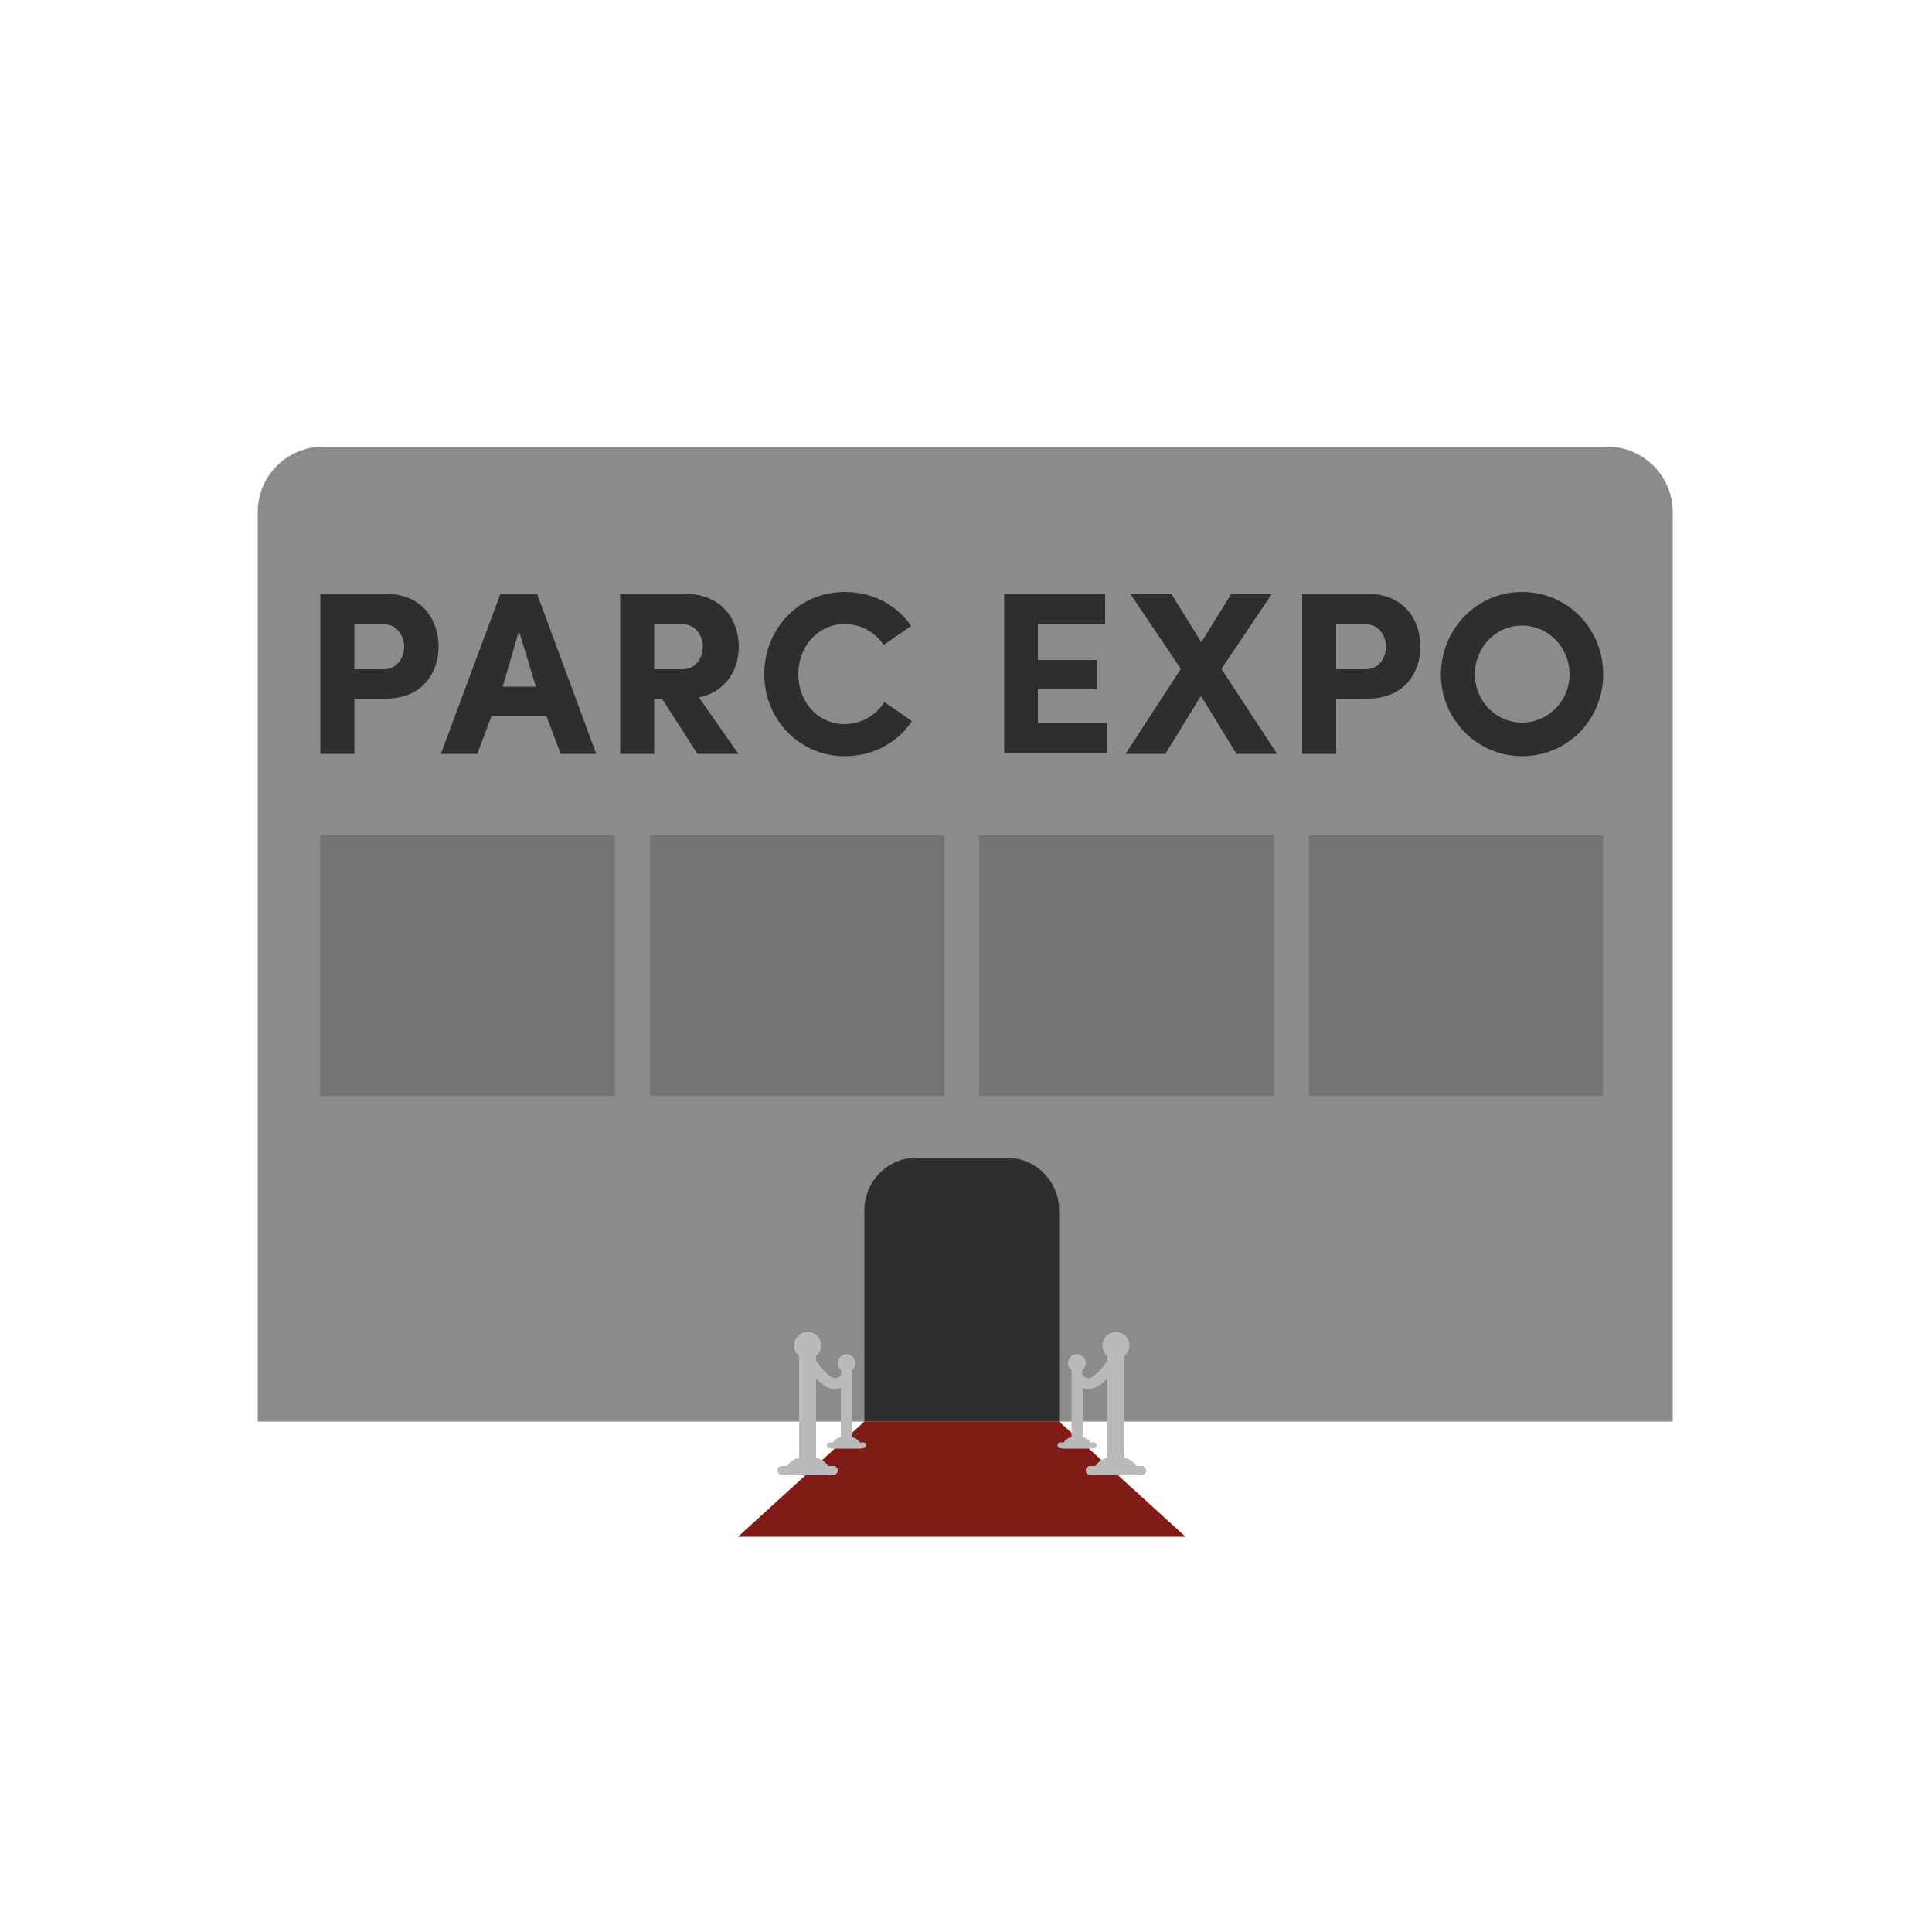
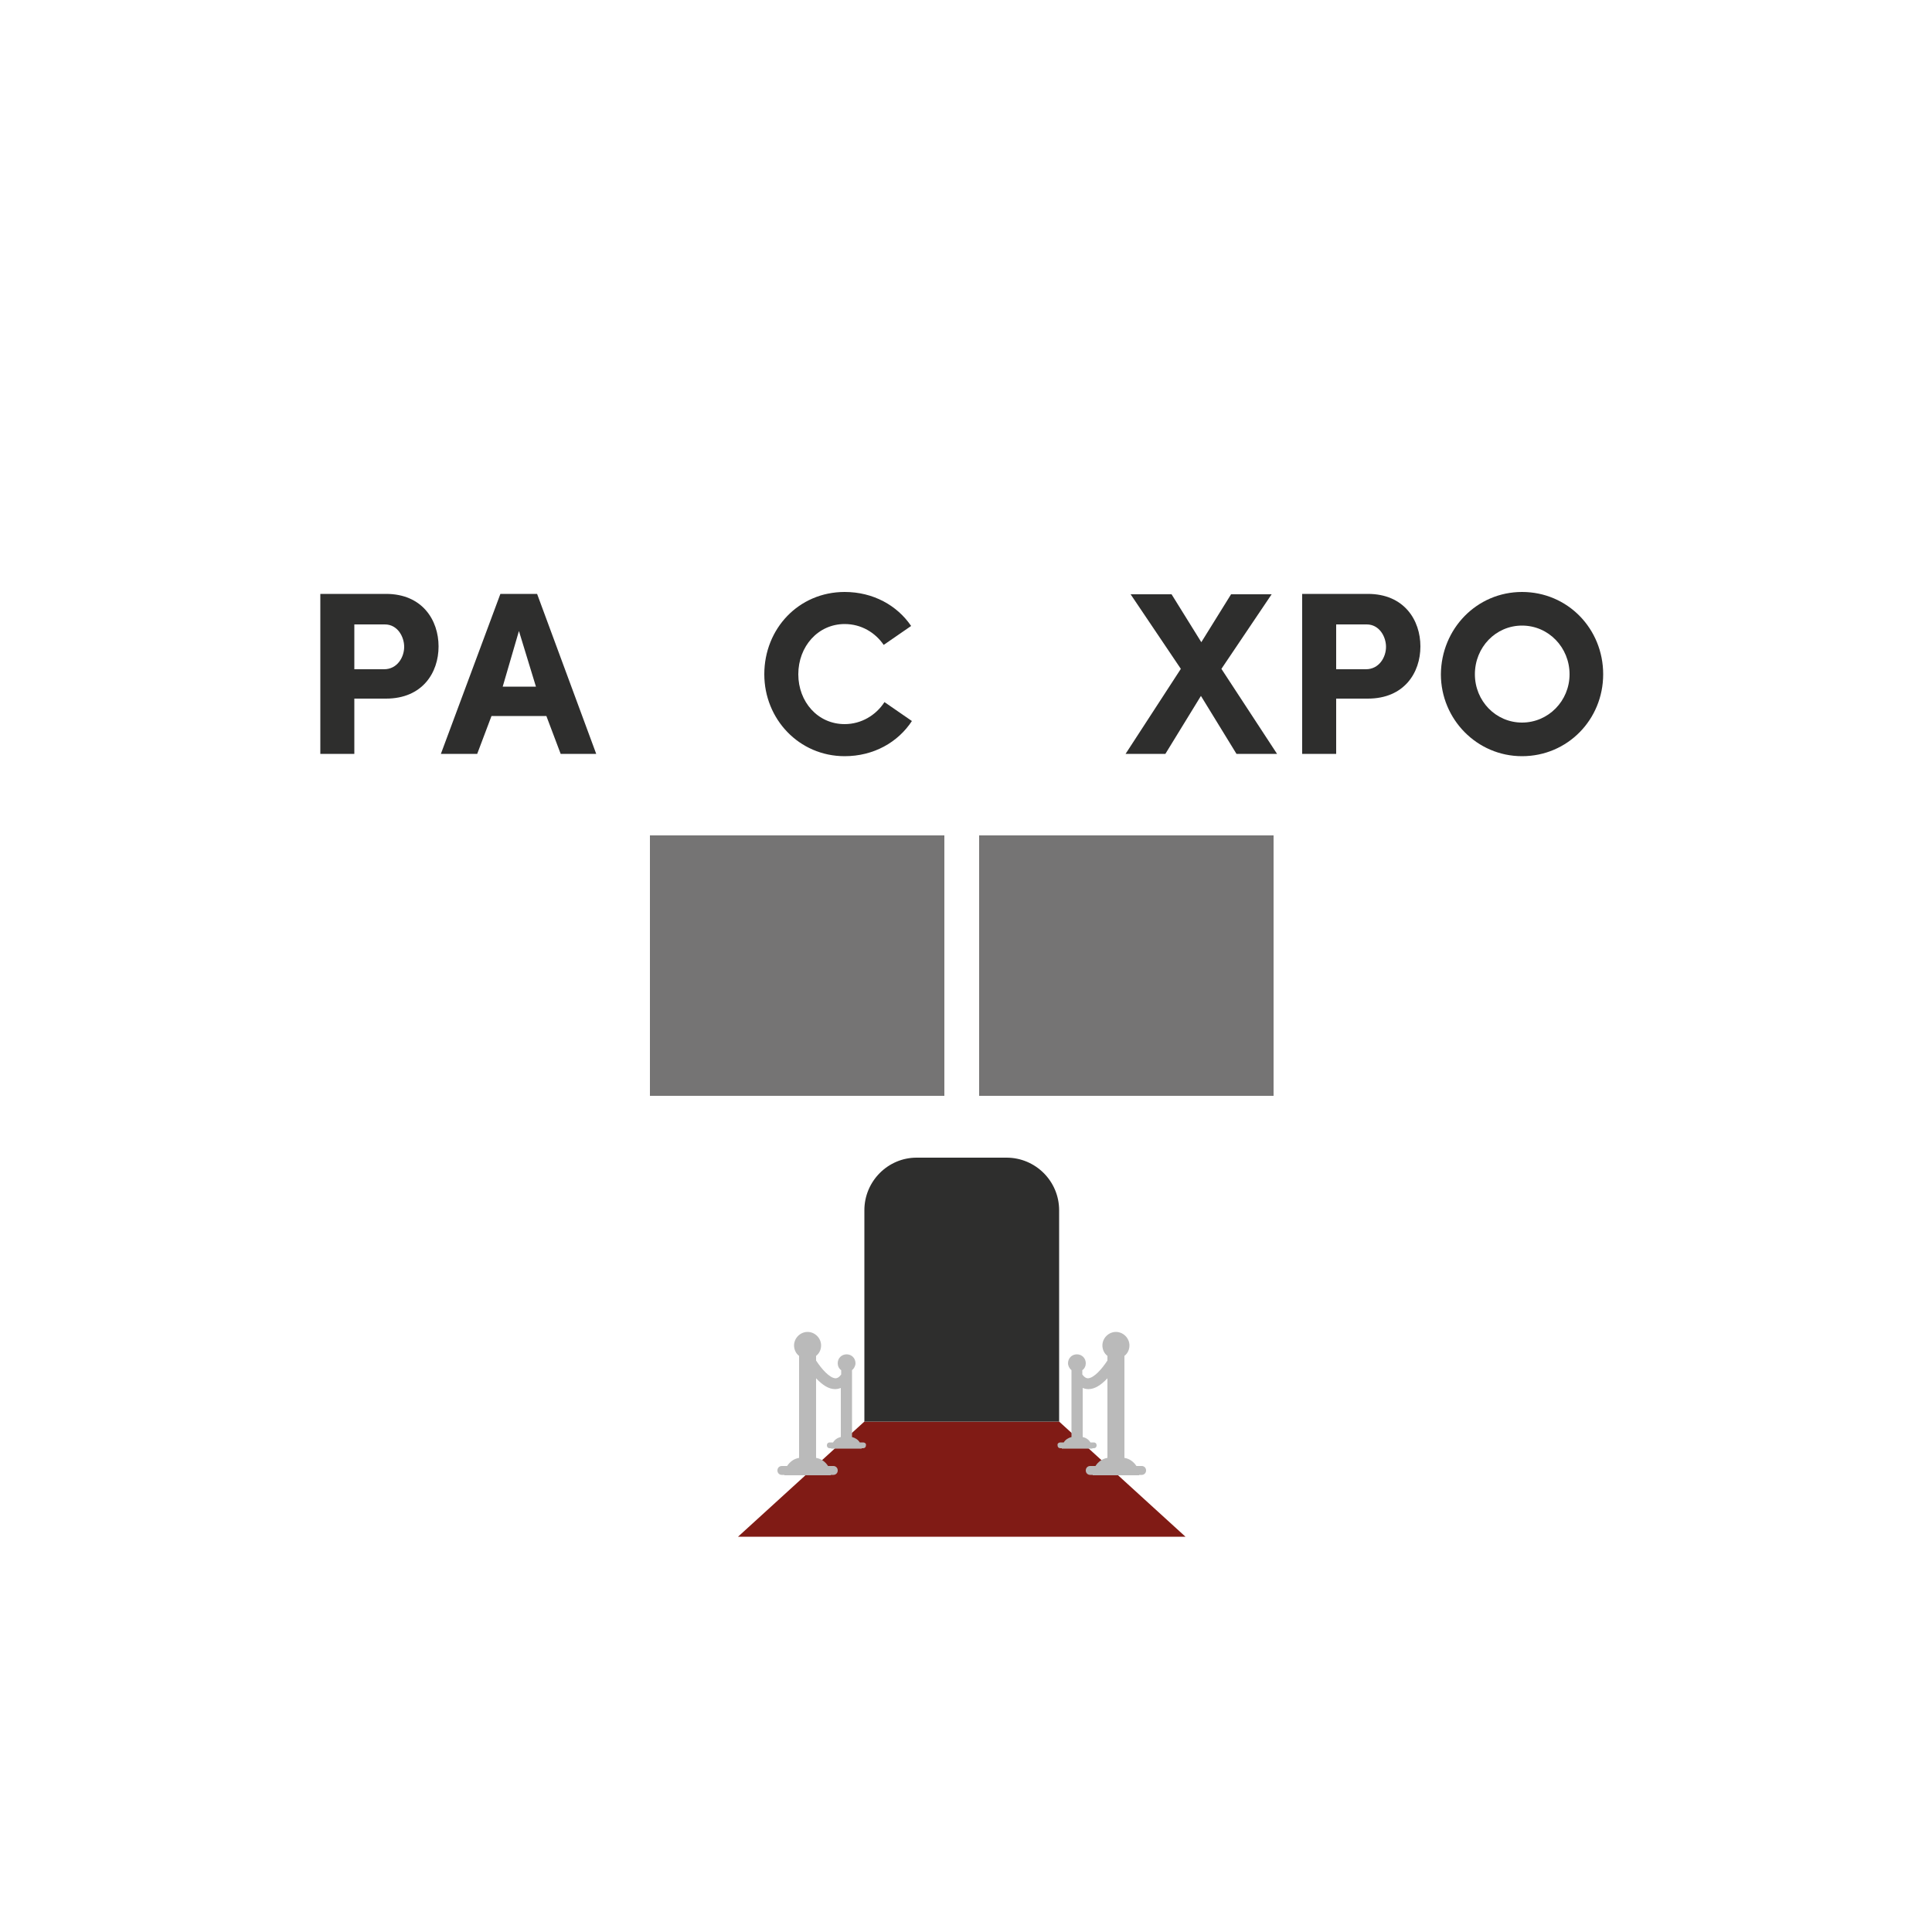
<svg xmlns="http://www.w3.org/2000/svg" version="1.1" id="animated-icons" x="0px" y="0px" viewBox="0 0 500 500" style="enable-background:new 0 0 500 500;" xml:space="preserve">
  <style type="text/css">
	.st0{fill:#A3A3A3;}
	.st1{opacity:0.25;fill:#A3A3A3;}
	.st2{fill:#5C5C5C;}
	.st3{fill:#8B8B8B;}
	.st4{fill:#2E2E2D;}
	.st5{fill:#F9AD00;}
	.st6{fill:#454545;}
	.st7{fill:#D3924A;}
	.st8{fill:#271D0B;}
	.st9{fill:#99AA91;}
	.st10{fill:#D1D1D1;}
	.st11{fill:#CF8089;}
	.st12{fill:#F4F4F4;}
	.st13{fill:#BABABA;}
	.st14{fill:#757474;}
	.st15{fill:#411600;}
	.st16{fill:#73532B;}
	.st17{fill:#408F8D;}
	.st18{fill:#E8E8E8;}
	.st19{clip-path:url(#SVGID_2_);}
	.st20{opacity:0.25;fill:#56375E;}
	.st21{fill:#E77473;}
	.st22{fill:#F5D03F;}
	.st23{fill:#8BC064;}
	.st24{fill:#222220;}
	.st25{opacity:0.1;fill:#757474;}
	.st26{fill:#422A47;}
	.st27{fill:#801B15;}
	.st28{fill:#56375E;}
	.st29{fill:#815C89;}
	.st30{clip-path:url(#SVGID_4_);}
	.st31{clip-path:url(#SVGID_6_);}
	.st32{fill:#40A13F;}
	.st33{fill:#801B15;stroke:#F4F4F4;stroke-width:14;stroke-miterlimit:10;}
	.st34{opacity:0.5;fill:#454545;}
	.st35{fill-rule:evenodd;clip-rule:evenodd;}
	.st36{fill-rule:evenodd;clip-rule:evenodd;fill:#2E2E2D;}
	.st37{clip-path:url(#XMLID_6_);fill:#757474;}
	.st38{fill:#1F5374;}
	.st39{fill:#443219;}
</style>
  <g id="salons-2_2_">
-     <path class="st3" d="M83.6,115.6H416c9.3,0,16.9,7.6,16.9,16.9v235.4H66.7V132.5C66.7,123.2,74.3,115.6,83.6,115.6z" />
    <polygon id="tapis_1_" class="st27" points="274.1,367.9 248.9,367.9 223.7,367.9 191,397.7 248.9,397.7 306.8,397.7  " />
    <path class="st4" d="M237.2,299.6h23.3c7.5,0,13.6,6.1,13.6,13.6v54.7h-50.4v-54.7C223.7,305.7,229.8,299.6,237.2,299.6z" />
    <path id="securite-gauche_1_" class="st13" d="M223.4,373.3h-0.9c-0.4-0.7-1.2-1.2-2-1.4v-17.3c0.5-0.4,0.9-1.1,0.9-1.8   c0-1.3-1-2.3-2.3-2.3c-1.3,0-2.3,1-2.3,2.3c0,0.7,0.3,1.4,0.9,1.8v1.1c-0.7,1-1.3,1-1.5,1c-1.5-0.1-3.5-2.3-5-4.6v-1.2   c0.8-0.6,1.3-1.6,1.3-2.7c0-1.9-1.6-3.5-3.5-3.5s-3.5,1.6-3.5,3.5c0,1.1,0.5,2.1,1.3,2.7v26.4c-1.3,0.2-2.4,1-3.1,2.1h-1.4   c-0.6,0-1.1,0.5-1.1,1.1v0.1c0,0.6,0.5,1.1,1.1,1.1h0.7c0,0,0,0.1,0,0.1h3.8h4.4h3.8c0,0,0-0.1,0-0.1h0.7c0.6,0,1.1-0.5,1.1-1.1   v-0.1c0-0.6-0.5-1.1-1.1-1.1h-1.4c-0.7-1.1-1.8-1.9-3.1-2.1v-20.6c1.7,1.8,3.3,2.8,4.9,2.8c0,0,0.1,0,0.1,0c0.4,0,0.9-0.1,1.4-0.3   v12.7c-0.9,0.2-1.6,0.7-2,1.4h-0.9c-0.4,0-0.7,0.3-0.7,0.7v0.1c0,0.4,0.3,0.7,0.7,0.7h0.4c0,0,0,0,0,0.1h2.5h2.9h2.5c0,0,0,0,0-0.1   h0.4c0.4,0,0.7-0.3,0.7-0.7V374C224.2,373.6,223.8,373.3,223.4,373.3z" />
    <path id="securite-droite_1_" class="st13" d="M274.4,373.3h0.9c0.4-0.7,1.2-1.2,2-1.4v-17.3c-0.5-0.4-0.9-1.1-0.9-1.8   c0-1.3,1-2.3,2.3-2.3c1.3,0,2.3,1,2.3,2.3c0,0.7-0.3,1.4-0.9,1.8v1.1c0.7,1,1.3,1,1.5,1c1.5-0.1,3.5-2.3,5-4.6v-1.2   c-0.8-0.6-1.3-1.6-1.3-2.7c0-1.9,1.6-3.5,3.5-3.5s3.5,1.6,3.5,3.5c0,1.1-0.5,2.1-1.3,2.7v26.4c1.3,0.2,2.4,1,3.1,2.1h1.4   c0.6,0,1.1,0.5,1.1,1.1v0.1c0,0.6-0.5,1.1-1.1,1.1h-0.7c0,0,0,0.1,0,0.1H291h-4.4h-3.8c0,0,0-0.1,0-0.1h-0.7   c-0.6,0-1.1-0.5-1.1-1.1v-0.1c0-0.6,0.5-1.1,1.1-1.1h1.4c0.7-1.1,1.8-1.9,3.1-2.1v-20.6c-1.7,1.8-3.3,2.8-4.9,2.8c0,0-0.1,0-0.1,0   c-0.4,0-0.9-0.1-1.4-0.3v12.7c0.9,0.2,1.6,0.7,2,1.4h0.9c0.4,0,0.7,0.3,0.7,0.7v0.1c0,0.4-0.3,0.7-0.7,0.7h-0.4c0,0,0,0,0,0.1h-2.5   h-2.9h-2.5c0,0,0,0,0-0.1h-0.4c-0.4,0-0.7-0.3-0.7-0.7V374C273.6,373.6,274,373.3,274.4,373.3z" />
    <g>
      <path class="st4" d="M82.9,153.7h17c9.4,0,13.6,6.8,13.6,13.6c0,6.8-4.2,13.5-13.6,13.5h-8.2v14.3h-8.8V153.7z M91.7,161.5v11.7    h7.7c3.4,0,5.2-3.1,5.2-5.8c0-2.6-1.7-5.8-5-5.8H91.7z" />
      <path class="st4" d="M127.2,185.3l-3.7,9.8h-9.4l15.4-41.4h9.5l15.3,41.4h-9.2l-3.7-9.8H127.2z M138.7,177.7l-4.4-14.4l-4.2,14.4    H138.7z" />
-       <path class="st4" d="M191.1,195.1h-10.6l-9.2-14.3h-2v14.3h-8.8v-41.4h16.9c9.4,0,13.8,6.8,13.8,13.6c0,5.9-3.2,11.7-10.3,13.2    L191.1,195.1z M169.3,161.5v11.7h7.4c3.4,0,5.2-3.1,5.2-5.8c0-2.6-1.7-5.8-5-5.8H169.3z" />
      <path class="st4" d="M236,186.6c-3.6,5.5-9.9,9.1-17.4,9.1c-11.8,0-20.8-9.6-20.8-21.2c0-11.8,8.9-21.3,20.8-21.3    c7.4,0,13.6,3.5,17.2,8.8l-7.1,4.9c-2.2-3.2-5.8-5.4-10.1-5.4c-6.9,0-12,5.8-12,13c0,7.1,5,12.9,12,12.9c4.3,0,8.1-2.3,10.3-5.7    L236,186.6z" />
-       <path class="st4" d="M259.9,153.7H286v7.7h-17.4v9.4h15.3v7.6h-15.3v8.8h18v7.7h-26.7V153.7z" />
      <path class="st4" d="M316.1,173.1l14.4,22H320l-9.2-15l-9.2,15h-10.3l14.3-22l-13-19.3h10.6l7.7,12.4l7.7-12.4h10.5L316.1,173.1z" />
      <path class="st4" d="M337,153.7h17c9.4,0,13.6,6.8,13.6,13.6c0,6.8-4.2,13.5-13.6,13.5h-8.2v14.3H337V153.7z M345.8,161.5v11.7    h7.7c3.4,0,5.2-3.1,5.2-5.8c0-2.6-1.7-5.8-5-5.8H345.8z" />
      <path class="st4" d="M393.9,153.2c11.8,0,21,9.5,21,21.3c0,11.7-9.2,21.2-21,21.2c-11.7,0-21-9.6-21-21.2    C373,162.7,382.2,153.2,393.9,153.2z M393.9,187c6.8,0,12.3-5.6,12.3-12.5c0-6.9-5.4-12.6-12.3-12.6c-6.8,0-12.2,5.6-12.2,12.6    C381.7,181.4,387.1,187,393.9,187z" />
    </g>
-     <rect x="82.9" y="216.2" class="st14" width="76.2" height="67.4" />
    <rect x="168.2" y="216.2" class="st14" width="76.2" height="67.4" />
    <rect x="253.4" y="216.2" class="st14" width="76.2" height="67.4" />
-     <rect x="338.7" y="216.2" class="st14" width="76.2" height="67.4" />
  </g>
</svg>